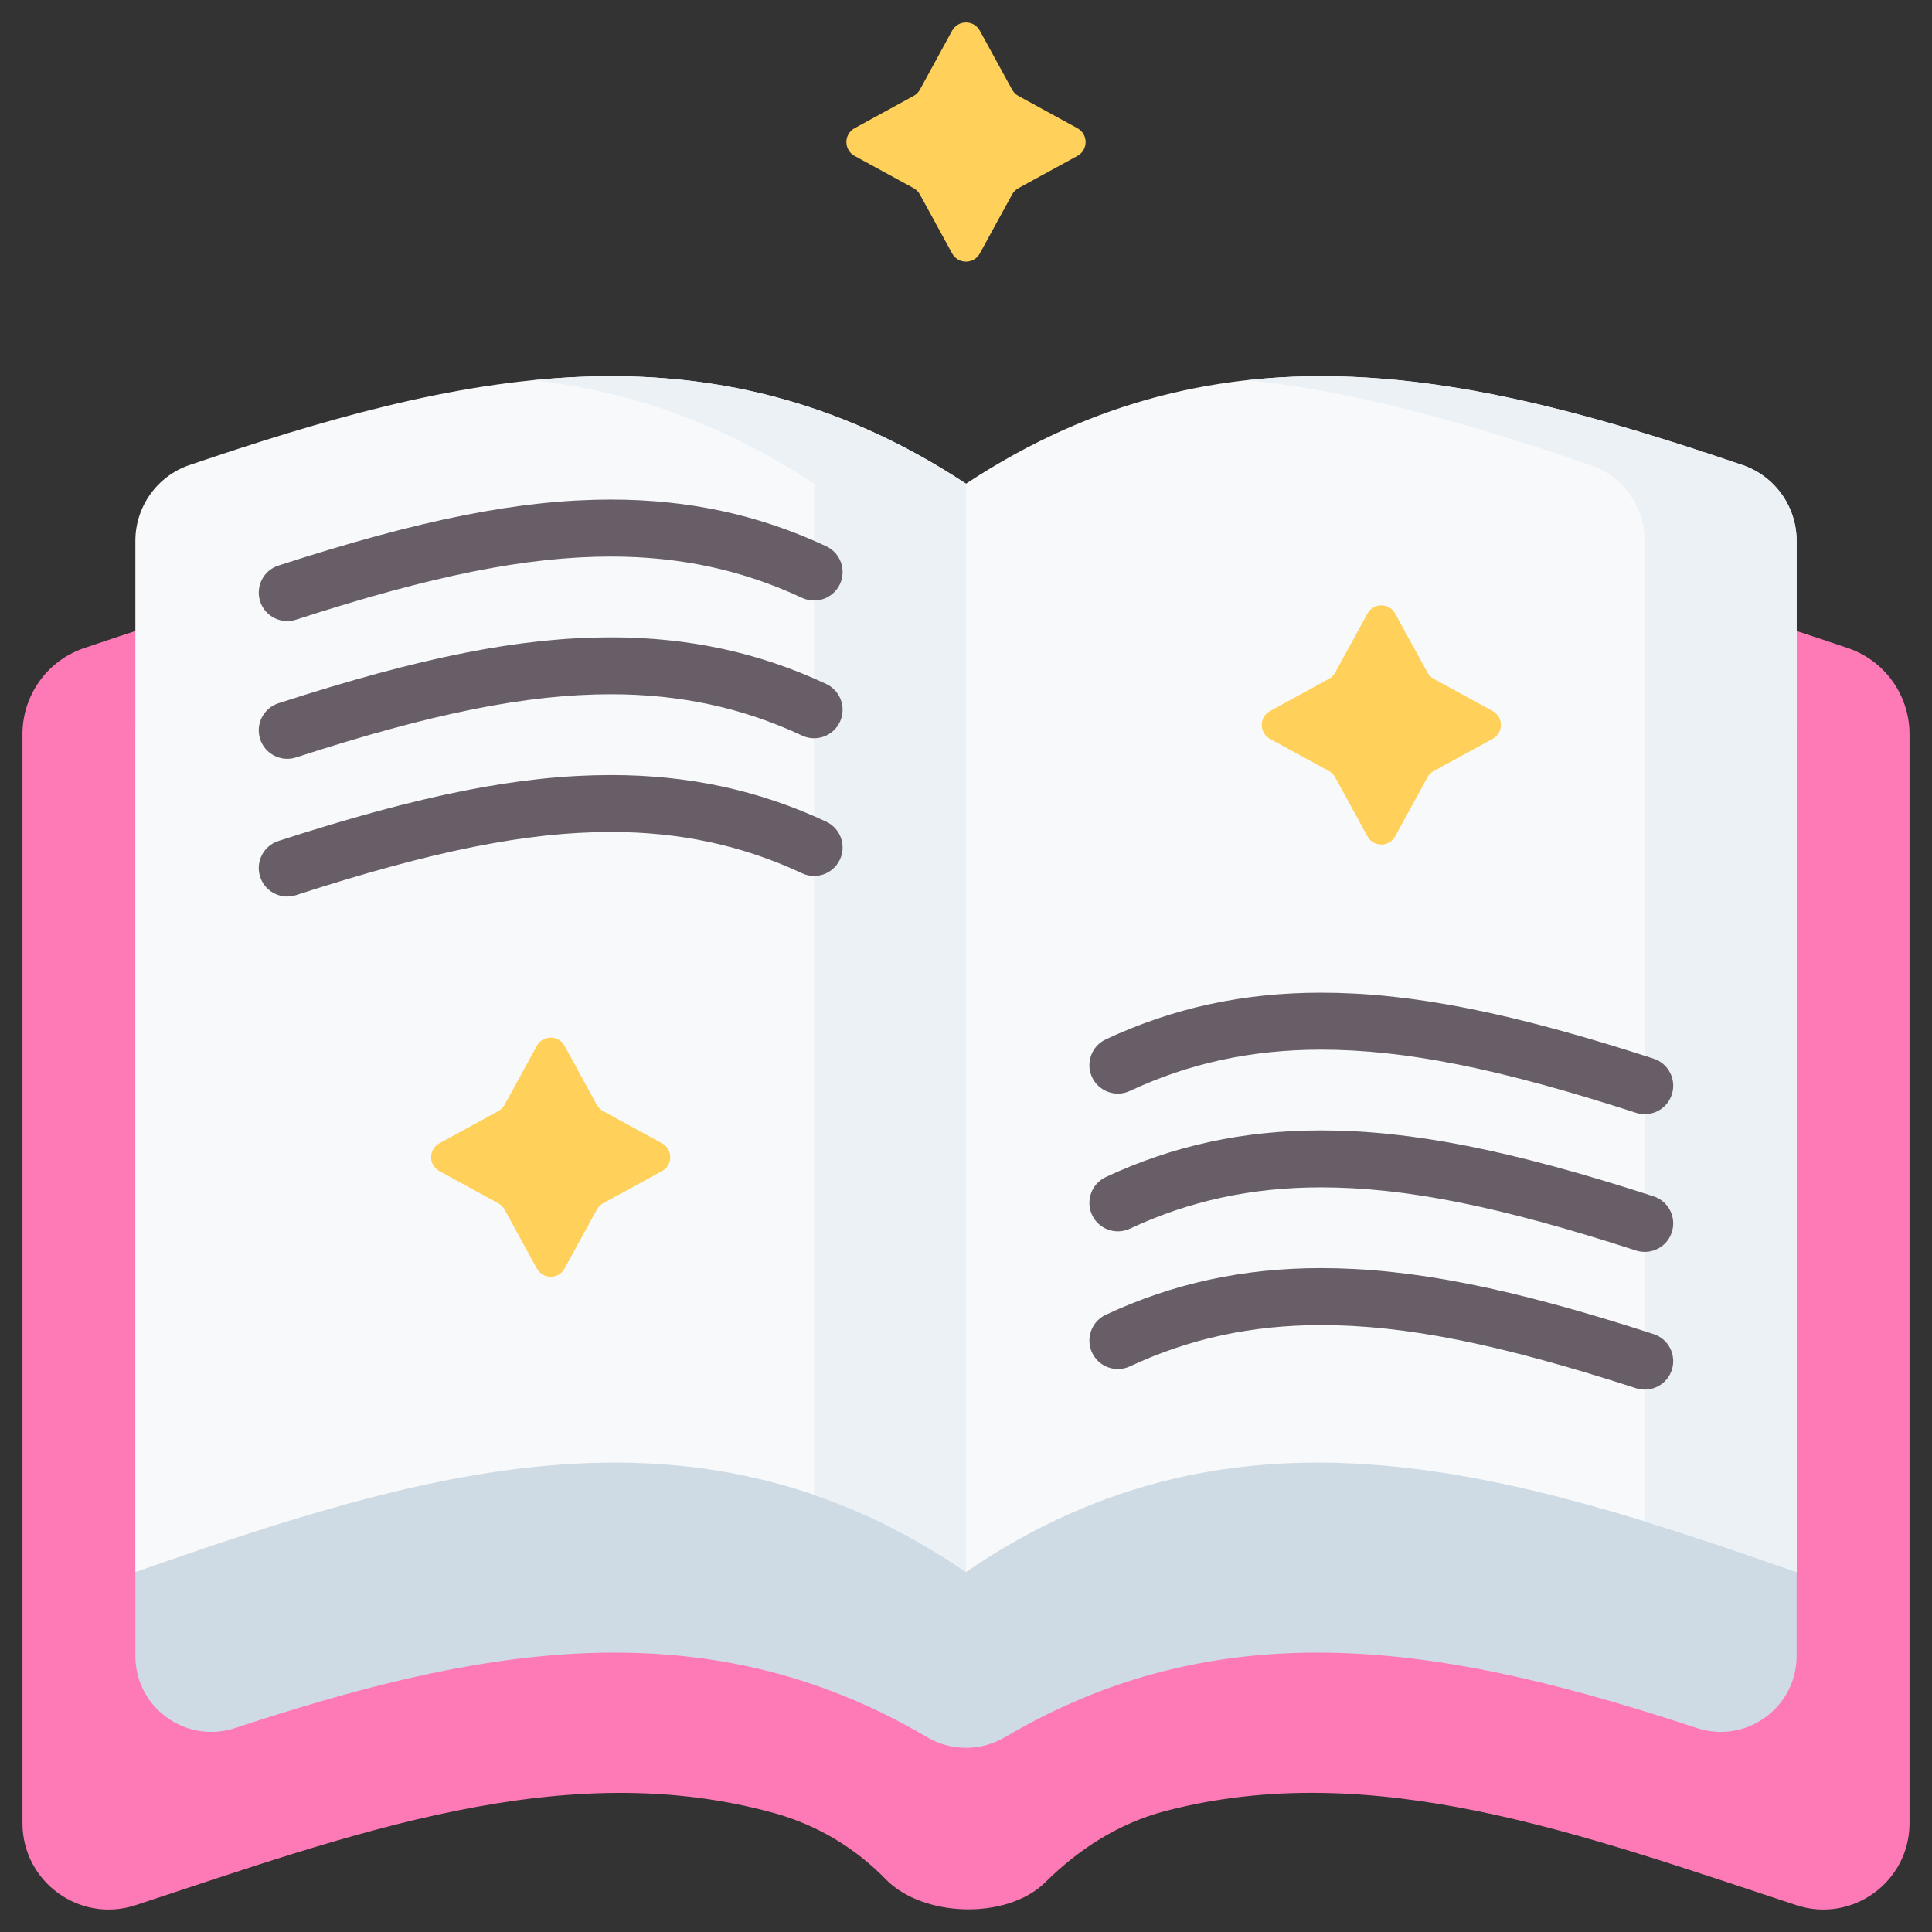
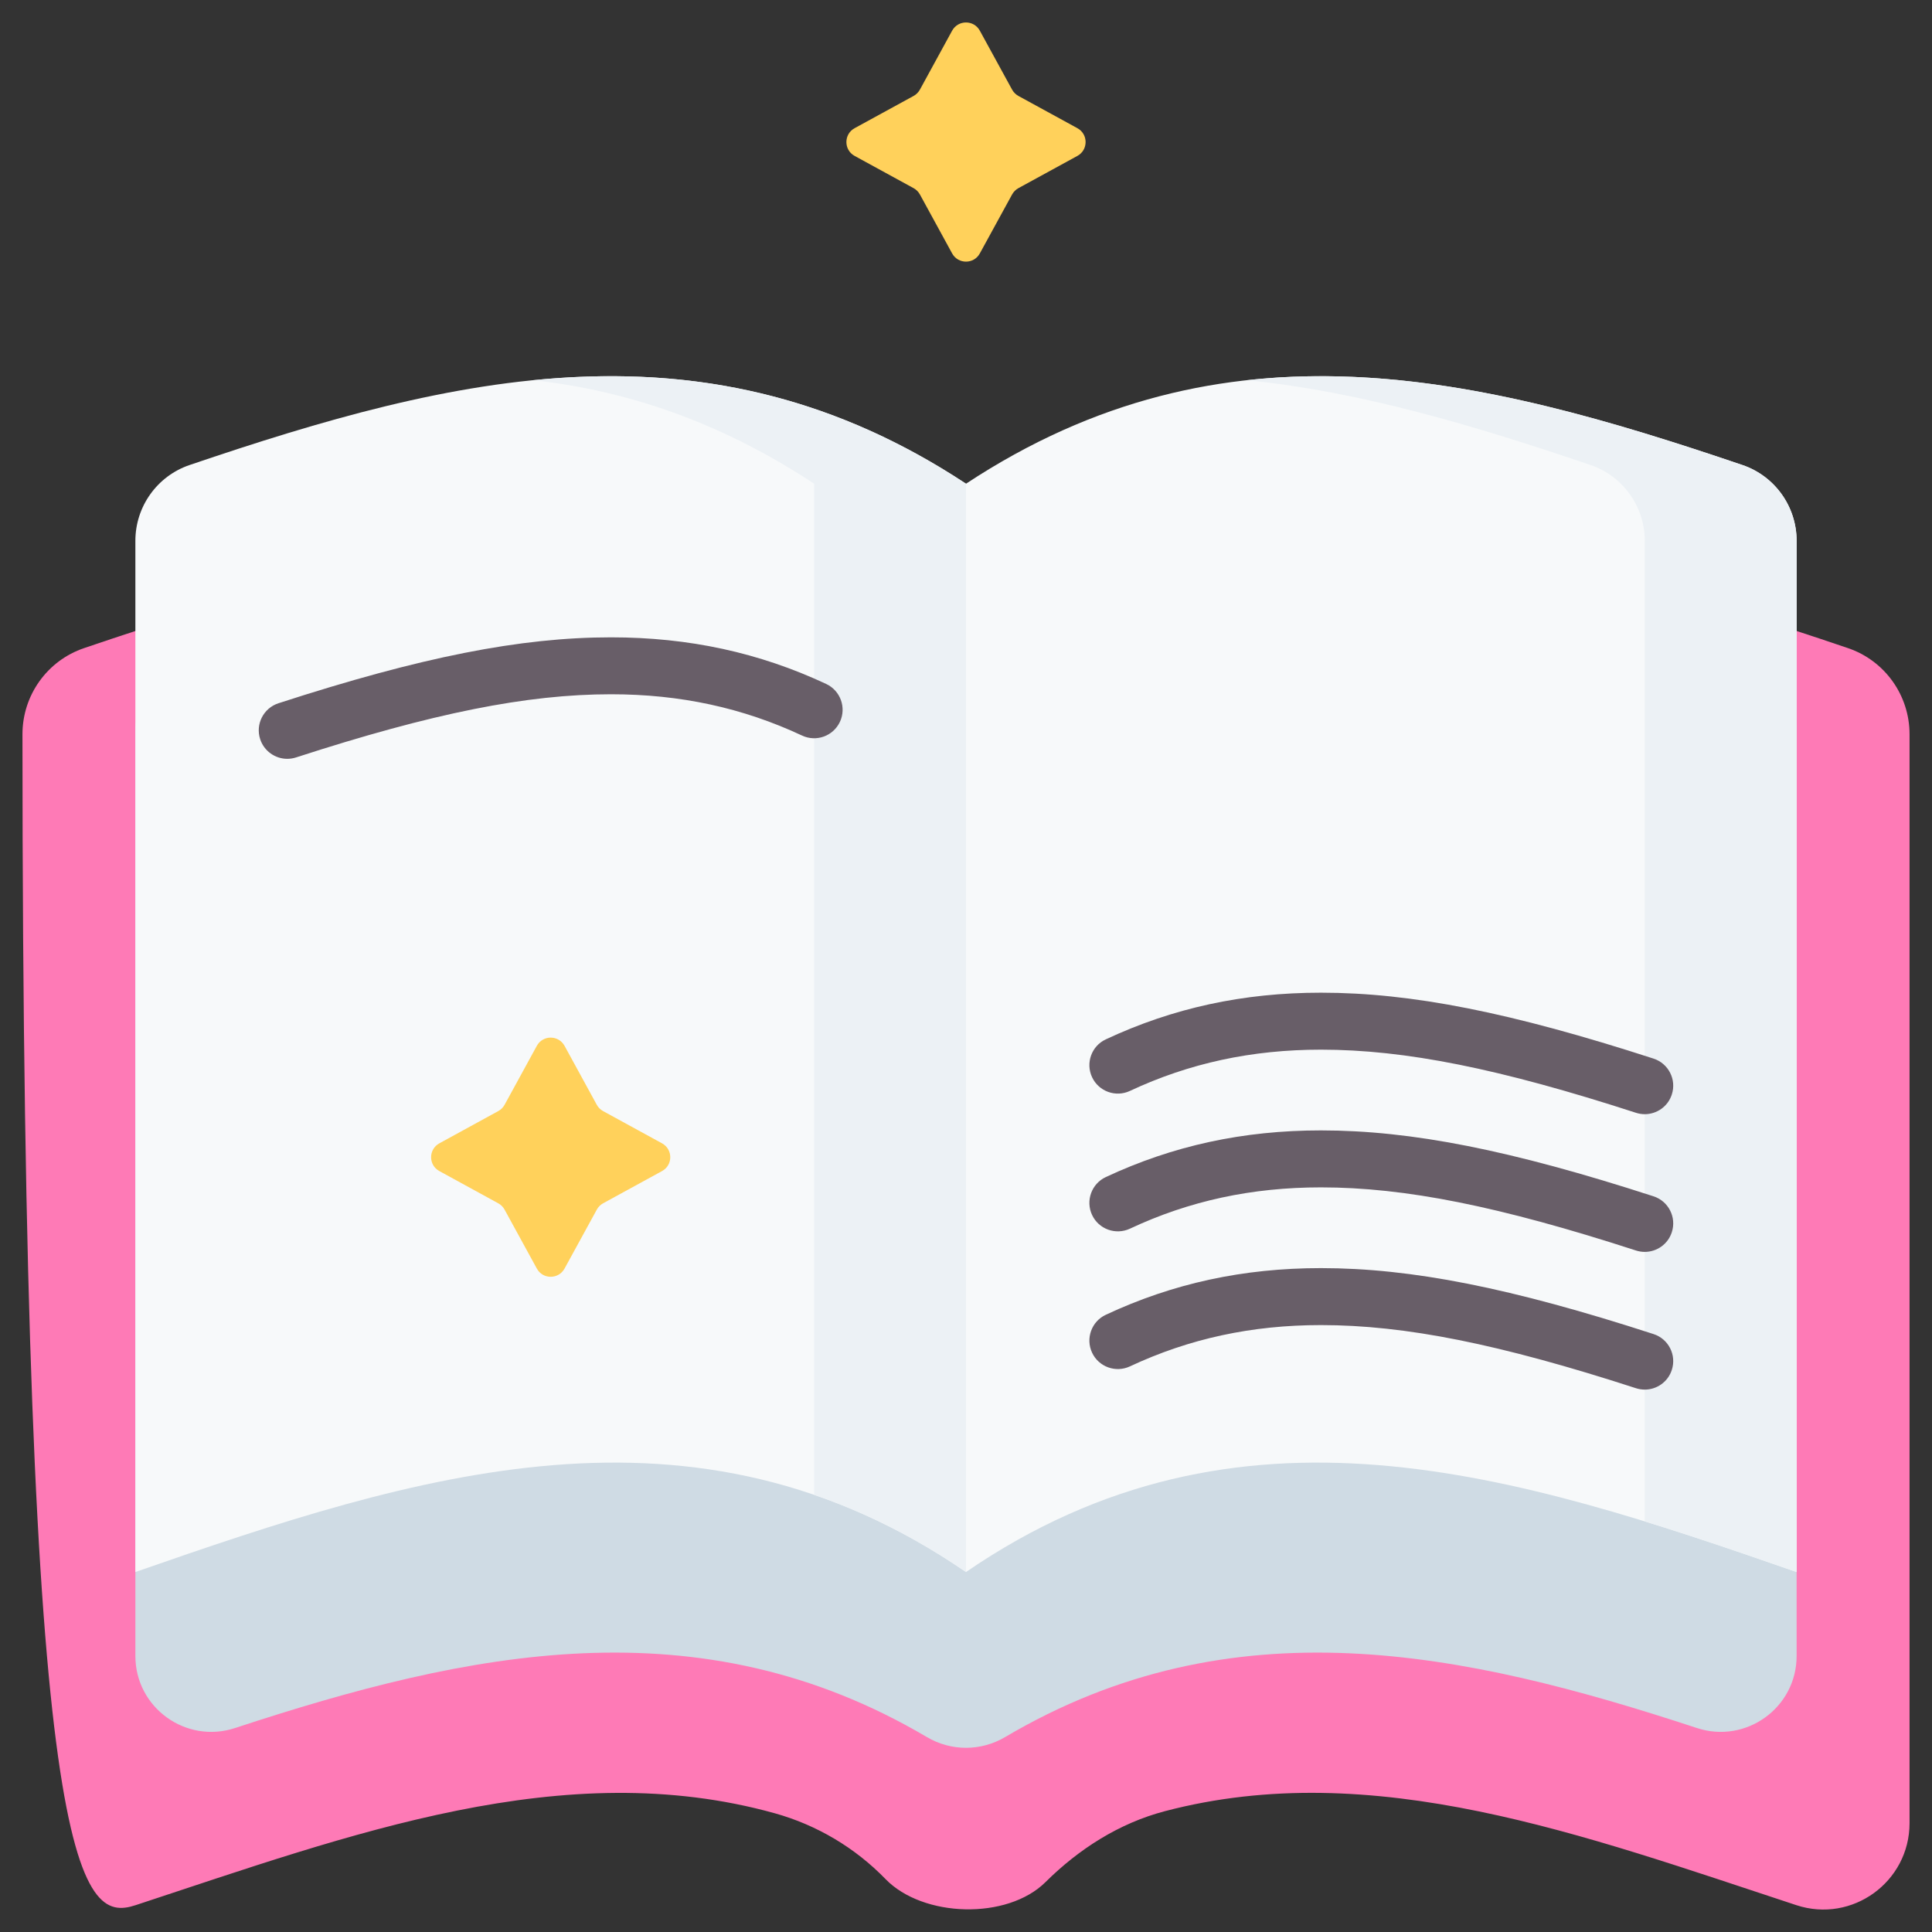
<svg xmlns="http://www.w3.org/2000/svg" width="43" height="43" viewBox="0 0 43 43" fill="none">
  <rect x="0" y="0" width="43" height="43" fill="#333333" stroke="none" />
  <g clip-path="url(#clip0_2547_5469)">
-     <path d="M41.13 14.425C34.463 12.159 28.036 10.587 21.5 14.897C14.964 10.587 8.537 12.159 1.871 14.425C1.051 14.703 0.5 15.474 0.5 16.341V40.578C0.5 41.885 1.777 42.811 3.018 42.403C7.813 40.825 12.552 39.051 17.246 40.358C18.181 40.619 19.033 41.125 19.709 41.822C20.542 42.681 22.417 42.735 23.269 41.89C24.014 41.151 24.91 40.578 25.926 40.311C30.564 39.092 35.246 40.845 39.982 42.403C41.223 42.811 42.5 41.885 42.5 40.578V16.341C42.5 15.474 41.949 14.703 41.13 14.425Z" fill="#FE7AB6" />
+     <path d="M41.13 14.425C34.463 12.159 28.036 10.587 21.5 14.897C14.964 10.587 8.537 12.159 1.871 14.425C1.051 14.703 0.5 15.474 0.5 16.341C0.5 41.885 1.777 42.811 3.018 42.403C7.813 40.825 12.552 39.051 17.246 40.358C18.181 40.619 19.033 41.125 19.709 41.822C20.542 42.681 22.417 42.735 23.269 41.89C24.014 41.151 24.91 40.578 25.926 40.311C30.564 39.092 35.246 40.845 39.982 42.403C41.223 42.811 42.5 41.885 42.5 40.578V16.341C42.5 15.474 41.949 14.703 41.13 14.425Z" fill="#FE7AB6" />
    <path d="M38.781 14.579C32.912 12.586 27.254 11.201 21.5 14.995C15.746 11.201 10.088 12.586 4.219 14.579C3.498 14.824 3.013 15.503 3.013 16.266V36.856C3.013 38.007 4.139 38.82 5.233 38.46C10.434 36.749 15.561 35.668 20.63 38.662C21.167 38.98 21.832 38.98 22.37 38.662C27.439 35.668 32.566 36.749 37.767 38.46C38.861 38.82 39.987 38.007 39.987 36.856V16.266C39.987 15.503 39.502 14.824 38.781 14.579Z" fill="#CFDBE4" />
    <path d="M39.987 34.988C33.725 32.806 27.572 30.824 21.5 34.988V10.766C27.254 6.972 32.912 8.356 38.781 10.35C39.502 10.595 39.987 11.274 39.987 12.037V34.988Z" fill="#F7F9FA" />
    <path d="M38.781 10.35C35.046 9.081 31.396 8.059 27.752 8.462C30.278 8.714 32.819 9.473 35.4 10.35C36.121 10.595 36.607 11.274 36.607 12.037V33.861C37.73 34.207 38.857 34.594 39.987 34.988V12.037C39.987 11.274 39.502 10.595 38.781 10.35Z" fill="#ECF1F5" />
    <path d="M3.013 34.988C9.275 32.806 15.428 30.824 21.5 34.988V10.766C15.746 6.972 10.088 8.356 4.219 10.35C3.498 10.595 3.013 11.274 3.013 12.037V34.988Z" fill="#F7F9FA" />
    <path d="M11.867 8.462C13.948 8.692 16.028 9.387 18.12 10.766V33.27C19.249 33.657 20.376 34.217 21.5 34.988V10.766C18.277 8.641 15.084 8.14 11.867 8.462Z" fill="#ECF1F5" />
-     <path d="M6.393 13.823C6.126 13.823 5.877 13.653 5.79 13.385C5.682 13.052 5.865 12.694 6.198 12.587C9.369 11.558 11.583 11.119 13.6 11.119C15.33 11.119 16.896 11.459 18.389 12.158C18.706 12.306 18.842 12.684 18.694 13.001C18.545 13.318 18.168 13.454 17.851 13.306C16.53 12.688 15.14 12.387 13.6 12.387C11.723 12.387 9.626 12.807 6.589 13.792C6.524 13.813 6.458 13.823 6.393 13.823Z" fill="#685E68" />
    <path d="M6.393 16.889C6.126 16.889 5.877 16.718 5.79 16.45C5.682 16.117 5.865 15.76 6.198 15.652C9.369 14.623 11.583 14.185 13.6 14.185C15.33 14.185 16.896 14.524 18.389 15.223C18.706 15.372 18.842 15.749 18.694 16.066C18.545 16.383 18.168 16.52 17.851 16.371C16.53 15.753 15.14 15.452 13.6 15.452C11.723 15.452 9.626 15.873 6.589 16.858C6.524 16.879 6.458 16.889 6.393 16.889Z" fill="#685E68" />
-     <path d="M6.393 19.954C6.126 19.954 5.877 19.783 5.79 19.515C5.682 19.182 5.865 18.825 6.198 18.717C9.369 17.689 11.583 17.25 13.6 17.25C15.33 17.25 16.896 17.589 18.389 18.288C18.706 18.437 18.842 18.814 18.694 19.131C18.545 19.448 18.168 19.585 17.851 19.436C16.53 18.818 15.14 18.517 13.6 18.517C11.723 18.517 9.626 18.938 6.589 19.923C6.524 19.944 6.458 19.954 6.393 19.954Z" fill="#685E68" />
    <path d="M36.607 24.798C36.542 24.798 36.476 24.788 36.411 24.767C33.373 23.782 31.277 23.362 29.4 23.362C27.86 23.362 26.469 23.662 25.149 24.28C24.832 24.429 24.454 24.292 24.306 23.975C24.158 23.658 24.294 23.281 24.611 23.133C26.104 22.434 27.67 22.094 29.4 22.094C31.417 22.094 33.631 22.533 36.802 23.561C37.135 23.669 37.318 24.027 37.209 24.36C37.123 24.628 36.874 24.798 36.607 24.798Z" fill="#685E68" />
    <path d="M36.607 27.863C36.542 27.863 36.476 27.853 36.411 27.832C33.373 26.847 31.277 26.427 29.4 26.427C27.86 26.427 26.469 26.727 25.149 27.346C24.832 27.494 24.454 27.358 24.306 27.041C24.158 26.724 24.294 26.346 24.611 26.198C26.104 25.499 27.67 25.159 29.4 25.159C31.417 25.159 33.631 25.598 36.802 26.626C37.135 26.734 37.318 27.092 37.209 27.425C37.123 27.693 36.874 27.863 36.607 27.863Z" fill="#685E68" />
    <path d="M36.607 30.928C36.542 30.928 36.476 30.918 36.411 30.897C33.373 29.912 31.277 29.492 29.4 29.492C27.86 29.492 26.469 29.793 25.149 30.411C24.832 30.559 24.454 30.423 24.306 30.106C24.158 29.789 24.294 29.411 24.611 29.263C26.104 28.564 27.67 28.224 29.4 28.224C31.417 28.224 33.631 28.663 36.802 29.692C37.135 29.799 37.318 30.157 37.209 30.49C37.123 30.758 36.874 30.928 36.607 30.928Z" fill="#685E68" />
    <path d="M21.808 0.683L22.526 1.995C22.559 2.054 22.607 2.103 22.666 2.135L23.979 2.853C24.223 2.986 24.223 3.337 23.979 3.47L22.666 4.188C22.607 4.22 22.559 4.269 22.526 4.328L21.808 5.64C21.675 5.884 21.325 5.884 21.191 5.64L20.474 4.328C20.441 4.269 20.393 4.22 20.334 4.188L19.021 3.47C18.777 3.337 18.777 2.986 19.021 2.853L20.334 2.135C20.393 2.103 20.441 2.054 20.474 1.995L21.191 0.683C21.325 0.439 21.675 0.439 21.808 0.683Z" fill="#FFD15B" />
-     <path d="M31.052 13.656L31.77 14.969C31.802 15.028 31.851 15.076 31.91 15.109L33.222 15.826C33.466 15.96 33.466 16.31 33.222 16.444L31.91 17.161C31.851 17.194 31.802 17.242 31.77 17.301L31.052 18.614C30.919 18.858 30.569 18.858 30.435 18.614L29.717 17.301C29.685 17.242 29.636 17.194 29.577 17.161L28.265 16.444C28.021 16.31 28.021 15.96 28.265 15.826L29.577 15.109C29.636 15.076 29.685 15.028 29.717 14.969L30.435 13.656C30.569 13.412 30.919 13.412 31.052 13.656Z" fill="#FFD15B" />
    <path d="M12.565 23.277L13.283 24.59C13.315 24.648 13.364 24.697 13.422 24.729L14.735 25.447C14.979 25.581 14.979 25.931 14.735 26.064L13.422 26.782C13.364 26.814 13.315 26.863 13.283 26.922L12.565 28.234C12.431 28.478 12.081 28.478 11.948 28.234L11.23 26.922C11.198 26.863 11.149 26.814 11.09 26.782L9.778 26.064C9.534 25.931 9.534 25.581 9.778 25.447L11.09 24.729C11.149 24.697 11.198 24.648 11.23 24.59L11.948 23.277C12.081 23.033 12.431 23.033 12.565 23.277Z" fill="#FFD15B" />
  </g>
  <defs>
    <clipPath id="clip0_2547_5469">
      <rect width="42" height="42" fill="white" transform="translate(0.5 0.5)" />
    </clipPath>
  </defs>
</svg>